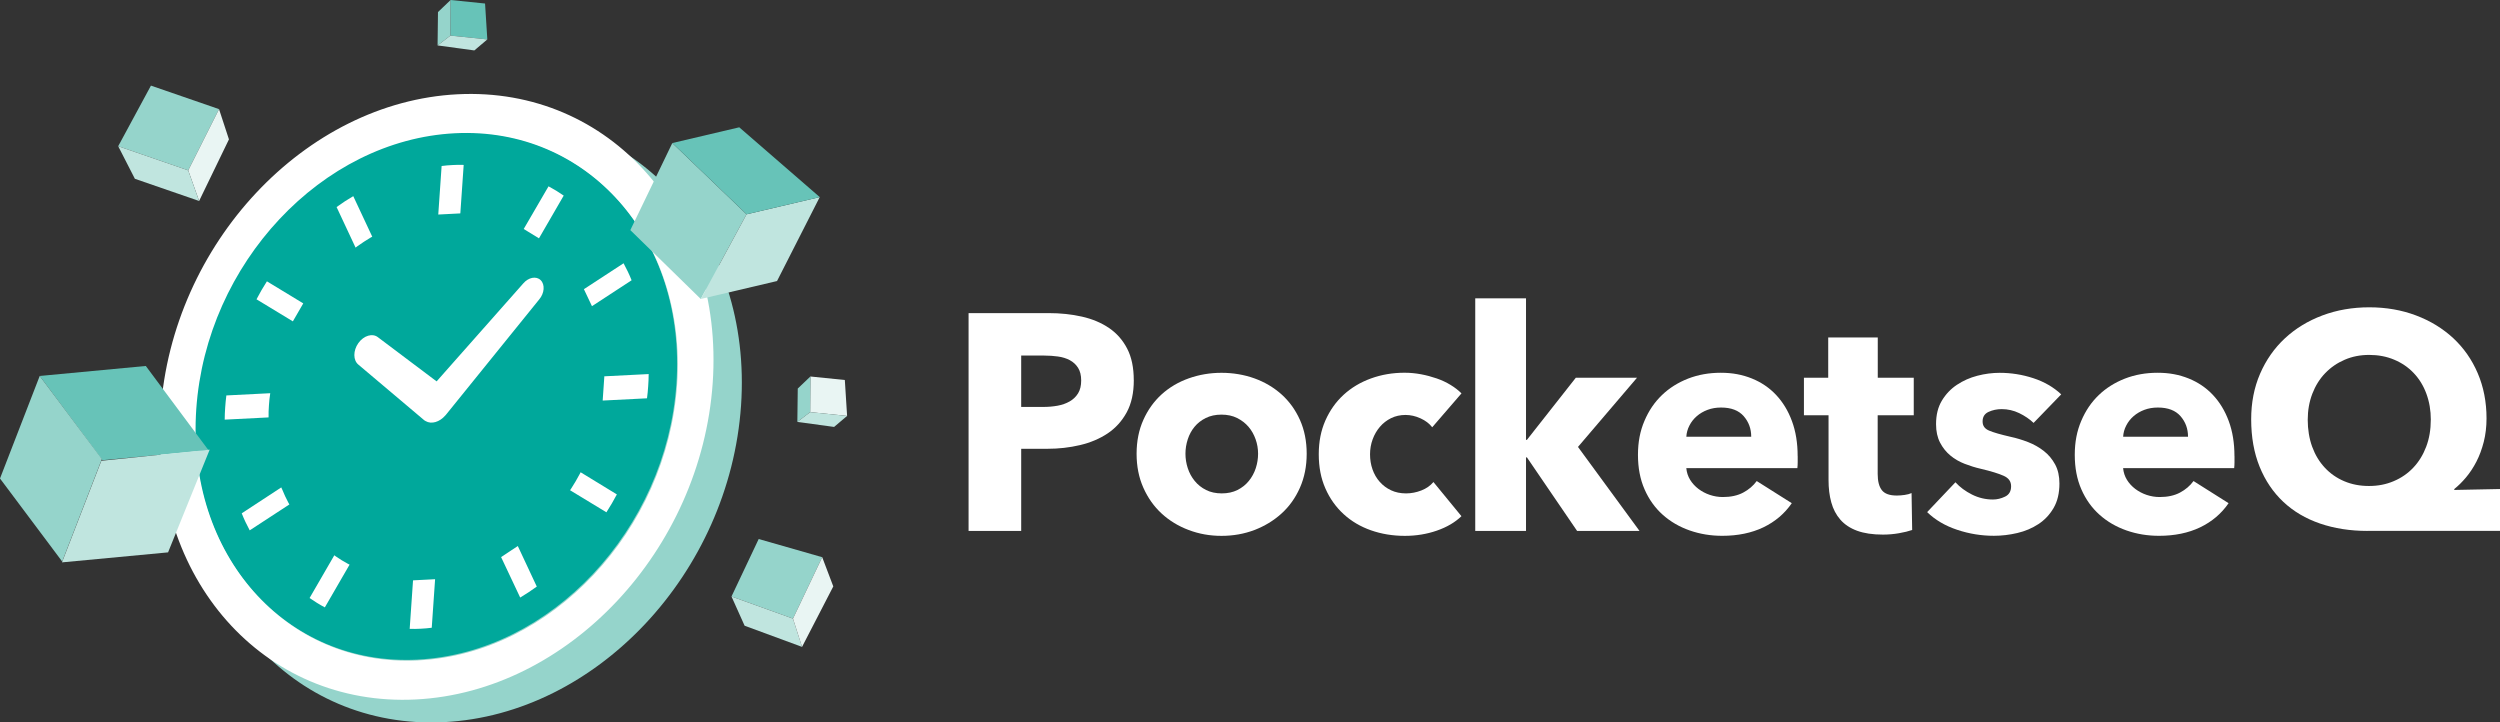
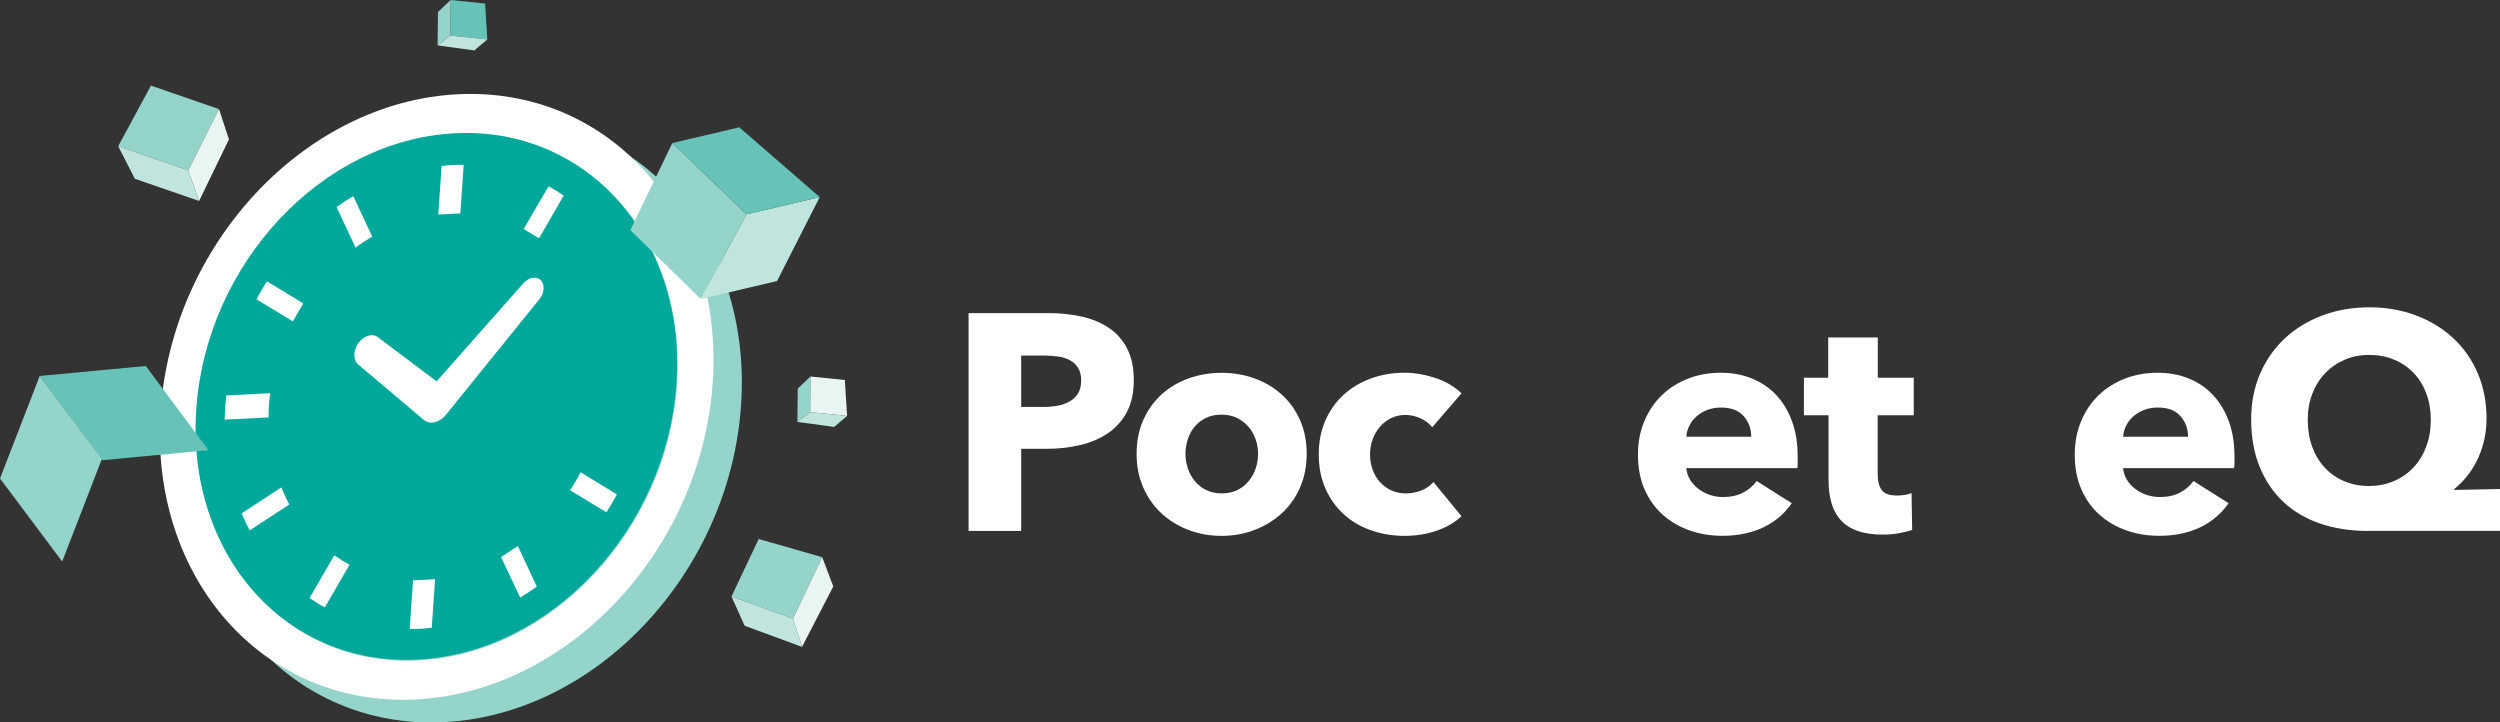
<svg xmlns="http://www.w3.org/2000/svg" id="Layer_2" viewBox="0 0 617.61 178.48">
  <rect x="0" y="0" width="617.61" height="178.48" fill="#333333" stroke="none" />
  <defs>
    <style>.cls-1{fill:#00a89b;}.cls-2{fill:#67c3b8;}.cls-3{fill:#e9f5f3;}.cls-4{fill:#fff;}.cls-5{fill:#95d4cb;}.cls-6{fill:#c0e5df;}</style>
  </defs>
  <g id="Layer_3">
    <g>
      <g>
        <path class="cls-4" d="M280.1,93.92c0,3.14-.58,5.79-1.75,7.94-1.17,2.15-2.74,3.89-4.71,5.21-1.98,1.32-4.26,2.28-6.84,2.89-2.58,.61-5.27,.91-8.06,.91h-6.46v20.29h-13v-53.81h19.76c2.94,0,5.69,.29,8.25,.87,2.56,.58,4.79,1.52,6.69,2.81,1.9,1.29,3.39,2.99,4.48,5.09,1.09,2.1,1.63,4.7,1.63,7.79Zm-13,.08c0-1.27-.25-2.3-.76-3.12-.51-.81-1.19-1.44-2.05-1.9s-1.84-.76-2.93-.91c-1.09-.15-2.22-.23-3.38-.23h-5.7v12.69h5.47c1.22,0,2.38-.1,3.5-.3,1.11-.2,2.12-.56,3-1.06,.89-.51,1.58-1.18,2.09-2.01,.51-.84,.76-1.89,.76-3.15Z" />
        <path class="cls-4" d="M322.81,112.09c0,3.09-.56,5.89-1.67,8.4s-2.63,4.64-4.56,6.38c-1.93,1.75-4.16,3.1-6.69,4.07-2.53,.96-5.24,1.44-8.13,1.44s-5.54-.48-8.09-1.44c-2.56-.96-4.79-2.32-6.69-4.07-1.9-1.75-3.41-3.88-4.52-6.38-1.12-2.51-1.67-5.31-1.67-8.4s.56-5.88,1.67-8.36c1.11-2.48,2.62-4.58,4.52-6.31,1.9-1.72,4.13-3.04,6.69-3.95,2.56-.91,5.26-1.37,8.09-1.37s5.6,.46,8.13,1.37c2.53,.91,4.76,2.23,6.69,3.95,1.92,1.72,3.45,3.83,4.56,6.31s1.67,5.27,1.67,8.36Zm-12.01,0c0-1.22-.2-2.41-.61-3.57-.41-1.16-.99-2.19-1.75-3.08-.76-.89-1.7-1.61-2.81-2.17s-2.41-.84-3.88-.84-2.76,.28-3.88,.84c-1.12,.56-2.04,1.28-2.77,2.17s-1.29,1.91-1.67,3.08c-.38,1.17-.57,2.36-.57,3.57s.19,2.41,.57,3.57c.38,1.17,.95,2.22,1.71,3.15,.76,.94,1.7,1.68,2.81,2.24,1.11,.56,2.41,.84,3.88,.84s2.76-.28,3.88-.84c1.11-.56,2.05-1.3,2.81-2.24s1.33-1.99,1.71-3.15c.38-1.17,.57-2.36,.57-3.57Z" />
        <path class="cls-4" d="M353.82,105.55c-.71-.91-1.67-1.65-2.89-2.2-1.22-.56-2.46-.84-3.72-.84s-2.51,.27-3.57,.8c-1.06,.53-1.98,1.24-2.74,2.13s-1.36,1.91-1.79,3.08c-.43,1.17-.65,2.41-.65,3.72s.2,2.56,.61,3.72c.41,1.17,1,2.19,1.79,3.08,.79,.89,1.72,1.58,2.81,2.09,1.09,.51,2.32,.76,3.69,.76,1.27,0,2.52-.24,3.76-.72,1.24-.48,2.24-1.18,3-2.09l6.92,8.44c-1.57,1.52-3.6,2.71-6.08,3.57-2.48,.86-5.12,1.29-7.9,1.29-2.99,0-5.78-.46-8.37-1.37-2.59-.91-4.84-2.24-6.75-3.99-1.91-1.75-3.42-3.86-4.51-6.35-1.1-2.48-1.64-5.29-1.64-8.44s.55-5.88,1.64-8.36c1.1-2.48,2.6-4.6,4.51-6.35,1.91-1.75,4.16-3.09,6.75-4.03,2.59-.94,5.36-1.41,8.29-1.41,1.37,0,2.72,.13,4.07,.38,1.34,.25,2.63,.6,3.88,1.03,1.24,.43,2.38,.96,3.42,1.6,1.04,.63,1.94,1.33,2.7,2.09l-7.22,8.36Z" />
-         <path class="cls-4" d="M405.04,131.16h-15.43l-12.39-18.16h-.23v18.16h-12.54v-57.46h12.54v34.96h.23l12.08-15.35h15.12l-14.59,17.1,15.2,20.75Z" />
        <path class="cls-4" d="M444.11,112.69v1.52c0,.51-.03,.99-.08,1.44h-27.44c.1,1.06,.42,2.03,.95,2.89,.53,.86,1.22,1.61,2.05,2.24,.84,.63,1.77,1.13,2.81,1.48,1.04,.35,2.12,.53,3.23,.53,1.98,0,3.65-.37,5.02-1.1,1.37-.73,2.48-1.68,3.34-2.85l8.66,5.47c-1.77,2.58-4.12,4.57-7.03,5.97-2.91,1.39-6.3,2.09-10.15,2.09-2.84,0-5.52-.44-8.06-1.33-2.53-.89-4.75-2.18-6.65-3.88-1.9-1.7-3.4-3.79-4.48-6.27-1.09-2.48-1.63-5.32-1.63-8.51s.53-5.89,1.6-8.4c1.06-2.51,2.51-4.64,4.33-6.38,1.82-1.75,3.98-3.1,6.46-4.07,2.48-.96,5.17-1.44,8.06-1.44s5.34,.47,7.68,1.41c2.33,.94,4.33,2.29,6,4.07s2.98,3.93,3.91,6.46c.94,2.53,1.41,5.42,1.41,8.66Zm-11.48-4.79c0-1.98-.62-3.67-1.86-5.09-1.24-1.42-3.1-2.13-5.59-2.13-1.22,0-2.33,.19-3.34,.57s-1.9,.9-2.66,1.56c-.76,.66-1.37,1.43-1.82,2.32-.46,.89-.71,1.81-.76,2.77h16.04Z" />
        <path class="cls-4" d="M463.87,102.59v14.5c0,1.78,.34,3.11,1.03,4s1.91,1.33,3.69,1.33c.61,0,1.25-.05,1.94-.15s1.25-.25,1.71-.46l.15,9.12c-.86,.3-1.95,.57-3.27,.8-1.32,.23-2.63,.34-3.95,.34-2.53,0-4.66-.32-6.38-.95-1.72-.63-3.1-1.55-4.14-2.74-1.04-1.19-1.79-2.62-2.24-4.27-.46-1.65-.68-3.49-.68-5.52v-16h-6.08v-9.27h6v-9.96h12.24v9.96h8.89v9.27h-8.89Z" />
-         <path class="cls-4" d="M502.4,104.49c-1.01-.96-2.2-1.77-3.57-2.43-1.37-.66-2.81-.99-4.33-.99-1.17,0-2.24,.23-3.23,.68s-1.48,1.24-1.48,2.36,.54,1.82,1.63,2.28c1.09,.46,2.85,.96,5.28,1.52,1.42,.3,2.85,.74,4.29,1.29,1.44,.56,2.75,1.29,3.91,2.2,1.17,.91,2.1,2.03,2.81,3.34,.71,1.32,1.06,2.89,1.06,4.71,0,2.38-.48,4.4-1.44,6.04-.96,1.65-2.22,2.98-3.76,3.99-1.55,1.01-3.28,1.75-5.21,2.2s-3.85,.68-5.78,.68c-3.09,0-6.12-.49-9.08-1.48-2.96-.99-5.43-2.44-7.41-4.37l6.99-7.37c1.11,1.22,2.48,2.23,4.1,3.04,1.62,.81,3.34,1.22,5.17,1.22,1.01,0,2.01-.24,3-.72,.99-.48,1.48-1.33,1.48-2.55s-.61-2.03-1.82-2.58-3.12-1.14-5.7-1.75c-1.32-.3-2.63-.71-3.95-1.22-1.32-.51-2.5-1.19-3.53-2.05-1.04-.86-1.89-1.92-2.55-3.19-.66-1.27-.99-2.79-.99-4.56,0-2.28,.48-4.22,1.44-5.81,.96-1.6,2.2-2.9,3.72-3.91s3.2-1.76,5.05-2.24,3.69-.72,5.51-.72c2.84,0,5.61,.44,8.32,1.33,2.71,.89,5,2.22,6.88,3.99l-6.84,7.07Z" />
        <path class="cls-4" d="M552.02,112.69v1.52c0,.51-.03,.99-.08,1.44h-27.44c.1,1.06,.42,2.03,.95,2.89,.53,.86,1.22,1.61,2.05,2.24,.84,.63,1.77,1.13,2.81,1.48,1.04,.35,2.12,.53,3.23,.53,1.98,0,3.65-.37,5.02-1.1,1.37-.73,2.48-1.68,3.34-2.85l8.66,5.47c-1.77,2.58-4.12,4.57-7.03,5.97-2.91,1.39-6.3,2.09-10.15,2.09-2.84,0-5.52-.44-8.06-1.33-2.53-.89-4.75-2.18-6.65-3.88-1.9-1.7-3.4-3.79-4.48-6.27-1.09-2.48-1.63-5.32-1.63-8.51s.53-5.89,1.6-8.4c1.06-2.51,2.51-4.64,4.33-6.38,1.82-1.75,3.98-3.1,6.46-4.07,2.48-.96,5.17-1.44,8.06-1.44s5.34,.47,7.68,1.41c2.33,.94,4.33,2.29,6,4.07s2.98,3.93,3.91,6.46c.94,2.53,1.41,5.42,1.41,8.66Zm-11.48-4.79c0-1.98-.62-3.67-1.86-5.09-1.24-1.42-3.1-2.13-5.59-2.13-1.22,0-2.33,.19-3.34,.57s-1.9,.9-2.66,1.56c-.76,.66-1.37,1.43-1.82,2.32-.46,.89-.71,1.81-.76,2.77h16.04Z" />
        <path class="cls-4" d="M584.86,131.16c-4.26,0-8.16-.61-11.7-1.82-3.55-1.22-6.57-3-9.08-5.36-2.51-2.36-4.46-5.24-5.85-8.66-1.39-3.42-2.09-7.33-2.09-11.74,0-4.1,.73-7.85,2.2-11.25,1.47-3.39,3.51-6.31,6.12-8.74,2.61-2.43,5.7-4.32,9.27-5.66,3.57-1.34,7.43-2.01,11.59-2.01s8,.67,11.55,2.01c3.55,1.34,6.61,3.22,9.2,5.62,2.58,2.41,4.6,5.29,6.04,8.66,1.44,3.37,2.17,7.08,2.17,11.13,0,2.08-.23,4.02-.68,5.81-.46,1.8-1.06,3.43-1.82,4.9s-1.62,2.77-2.58,3.91c-.96,1.14-1.93,2.09-2.89,2.85v.23l11.32-.23v10.34h-32.76Zm15.66-27.44c0-2.33-.37-4.48-1.1-6.46-.73-1.98-1.77-3.67-3.12-5.09-1.34-1.42-2.95-2.52-4.83-3.31-1.88-.79-3.93-1.18-6.16-1.18s-4.19,.39-6.04,1.18c-1.85,.79-3.46,1.89-4.83,3.31-1.37,1.42-2.43,3.12-3.19,5.09-.76,1.98-1.14,4.13-1.14,6.46s.37,4.65,1.1,6.65c.73,2,1.77,3.72,3.12,5.17,1.34,1.44,2.94,2.56,4.79,3.34,1.85,.79,3.89,1.18,6.12,1.18s4.21-.39,6.08-1.18c1.87-.78,3.5-1.9,4.86-3.34,1.37-1.44,2.43-3.17,3.19-5.17,.76-2,1.14-4.22,1.14-6.65Z" />
      </g>
      <g>
        <g>
          <polygon class="cls-5" points="187.43 133.16 180.71 147.36 195.9 152.83 203.12 137.65 187.43 133.16" />
          <polygon class="cls-6" points="180.71 147.36 183.95 154.58 198.14 159.81 195.9 152.83 180.71 147.36" />
          <polygon class="cls-3" points="195.9 152.83 198.14 159.81 205.86 144.87 203.12 137.65 195.9 152.83" />
        </g>
        <g>
          <g>
            <path class="cls-4" d="M170.12,117.64c-.08,0-.17-.02-.24-.06l-5-2.75c-.14-.08-.23-.21-.25-.37s.03-.31,.14-.42l4.11-4.14c.1-.1,.22-.15,.35-.15,.08,0,.15,.02,.22,.05l5.14,2.52c.14,.07,.25,.21,.27,.36,.03,.16-.02,.32-.13,.43l-4.25,4.37c-.1,.1-.23,.15-.36,.15Z" />
            <path d="M169.23,110.25l5.14,2.52-4.25,4.37-5-2.75,4.11-4.14m0-1c-.26,0-.52,.1-.71,.3l-4.11,4.14c-.22,.22-.32,.54-.28,.85,.04,.31,.23,.58,.51,.73l5,2.75c.15,.08,.32,.12,.48,.12,.26,0,.52-.1,.72-.3l4.25-4.37c.22-.23,.32-.55,.27-.87-.05-.32-.26-.59-.55-.73l-5.14-2.52c-.14-.07-.29-.1-.44-.1h0Z" />
          </g>
          <polygon class="cls-5" points="165.13 114.39 166.16 118.92 171.11 121.48 170.12 117.14 165.13 114.39" />
          <polygon class="cls-6" points="171.11 121.48 175.28 116.74 174.37 112.77 170.12 117.14 171.11 121.48" />
        </g>
        <g>
          <polygon class="cls-3" points="208.71 93.88 200.2 93.01 200.15 101.81 209.27 102.75 208.71 93.88" />
          <polygon class="cls-5" points="200.2 93.01 197.08 95.99 196.98 104.23 200.15 101.81 200.2 93.01" />
          <polygon class="cls-6" points="200.15 101.81 196.98 104.23 206.06 105.47 209.27 102.75 200.15 101.81" />
        </g>
        <g>
          <polygon class="cls-2" points="119.83 .87 111.32 0 111.27 8.8 120.39 9.74 119.83 .87" />
          <polygon class="cls-5" points="111.32 0 108.2 2.98 108.1 11.22 111.27 8.8 111.32 0" />
          <polygon class="cls-6" points="111.27 8.8 108.1 11.22 117.18 12.46 120.39 9.74 111.27 8.8" />
        </g>
        <g>
          <polygon class="cls-5" points="54.11 26.96 37.29 21.15 29.2 36.12 46.5 42.09 54.11 26.96" />
          <polygon class="cls-3" points="54.11 26.96 56.56 34.43 49.19 49.65 46.5 42.09 54.11 26.96" />
          <polygon class="cls-6" points="49.19 49.65 33.32 44.17 29.2 36.12 46.5 42.09 49.19 49.65" />
        </g>
        <g>
          <path class="cls-5" d="M120.04,28.89c-37.67,1.91-70.5,36.91-73.35,78.2-2.85,41.29,25.37,73.21,63.03,71.31,37.67-1.91,70.5-36.91,73.35-78.2,2.85-41.29-25.37-73.21-63.03-71.31Z" />
          <path class="cls-1" d="M103.22,162.95c-16.42,.83-30.74-5.7-40.68-16.95-9.94-11.26-15.46-27.17-14.22-45.16,1.24-17.99,9-34.58,20.57-46.92,11.57-12.34,26.9-20.36,43.31-21.2,16.41-.83,30.73,5.7,40.68,16.95,9.94,11.25,15.46,27.16,14.22,45.16-1.24,17.99-9,34.57-20.57,46.92-11.58,12.34-26.9,20.36-43.31,21.19Z" />
          <g>
            <path class="cls-4" d="M88.56,90.1l16.26,13.73,.23,.14,.1,.06c1.43,.84,3.44,.25,4.87-1.4l.12-.13,23.06-28.52c1.31-1.54,1.47-3.67,.38-4.76-1.1-1.09-3.04-.71-4.34,.83l-21.38,24.17-14.47-10.89c-1.35-1.08-3.53-.44-4.86,1.43-1.33,1.87-1.32,4.26,.03,5.34Z" />
            <path class="cls-4" d="M66.44,100.13c.07-1,.16-2.01,.32-2.99l-10.84,.55c-.13,.99-.22,1.99-.29,2.99s-.12,2.01-.12,2.99l10.84-.55c-.03-.98,.02-1.98,.09-2.99Z" />
            <path class="cls-4" d="M88.26,60.85c1.07-.76,2.17-1.49,3.27-2.14l.43-.24-4.69-10.01c-1.4,.82-2.78,1.71-4.12,2.69l4.69,10.02,.42-.31Z" />
            <path class="cls-4" d="M63.37,73.94l8.98,5.45,2.57-4.44-8.98-5.45c-.93,1.44-1.78,2.92-2.57,4.44Z" />
            <path class="cls-4" d="M143.19,117.15c-.64,1.2-1.32,2.37-2.06,3.51l-.3,.45,8.98,5.45c.93-1.44,1.78-2.9,2.58-4.42l-8.95-5.47-.25,.48Z" />
            <path class="cls-4" d="M69.68,120.85l-.19-.44-9.77,6.4c.56,1.45,1.24,2.85,1.97,4.21l9.8-6.4-.24-.42c-.57-1.07-1.1-2.19-1.56-3.35Z" />
            <path class="cls-4" d="M82.97,137.46l-.38-.28-6.11,10.56c1.22,.84,2.47,1.63,3.77,2.31l6.11-10.56-.4-.2c-1.02-.54-2.02-1.16-3-1.84Z" />
            <path class="cls-4" d="M129.38,56.57l3.77,2.31,6.11-10.56c-1.21-.84-2.46-1.61-3.75-2.29l-6.13,10.54Z" />
            <path class="cls-4" d="M102.03,143.48l-.82,11.87c.89,.04,1.8,.02,2.72-.03s1.83-.11,2.73-.24l.82-11.87v-.12l-5.44,.28v.12h0Z" />
            <path class="cls-4" d="M113.73,52.61l.82-11.87c-.89-.04-1.8-.02-2.72,.03-.91,.05-1.83,.11-2.73,.24l-.82,11.87v.12l5.44-.28v-.12Z" />
            <path class="cls-4" d="M123.79,137.62l4.72,10c1.4-.84,2.76-1.73,4.1-2.71l-4.69-10.02-4.12,2.73Z" />
-             <path class="cls-4" d="M156.04,69.25c-.58-1.45-1.25-2.85-1.99-4.21l-9.8,6.4,1.99,4.2,9.79-6.4Z" />
-             <path class="cls-4" d="M160.25,92.41l-10.84,.55h-.11l-.41,5.99h.11l10.84-.55c.14-.99,.22-1.99,.29-3,.07-1,.12-2,.12-2.98Z" />
            <path class="cls-4" d="M113.04,23.29c-37.67,1.91-70.5,36.91-73.35,78.2-2.85,41.29,25.37,73.21,63.03,71.31,37.67-1.91,70.5-36.91,73.35-78.2,2.85-41.29-25.37-73.21-63.03-71.31Zm-9.65,139.86c-16.42,.83-30.74-5.7-40.68-16.95-9.94-11.26-15.46-27.17-14.22-45.16,1.24-17.99,9-34.58,20.57-46.92,11.57-12.34,26.9-20.36,43.31-21.2,16.41-.83,30.73,5.7,40.68,16.95,9.94,11.25,15.46,27.16,14.22,45.16-1.24,17.99-9,34.57-20.57,46.92-11.58,12.34-26.9,20.36-43.31,21.19Z" />
          </g>
        </g>
        <g>
          <polygon class="cls-5" points="173.12 73.86 184.43 52.94 166.09 35.34 155.72 56.85 173.12 73.86" />
          <polygon class="cls-6" points="173.12 73.86 191.96 69.43 202.51 48.69 184.43 52.94 173.12 73.86" />
          <polygon class="cls-2" points="202.51 48.69 182.63 31.45 166.09 35.34 184.43 52.94 202.51 48.69" />
        </g>
        <g>
          <polygon class="cls-2" points="25.3 113.69 51.5 111.21 36.02 90.41 9.81 92.88 25.3 113.69" />
          <polygon class="cls-5" points="9.81 92.88 0 118.21 15.36 138.72 25.17 113.39 9.81 92.88" />
-           <polygon class="cls-6" points="41.52 136.46 15.31 138.93 25.04 113.83 51.8 111.08 41.52 136.46" />
        </g>
      </g>
    </g>
  </g>
</svg>